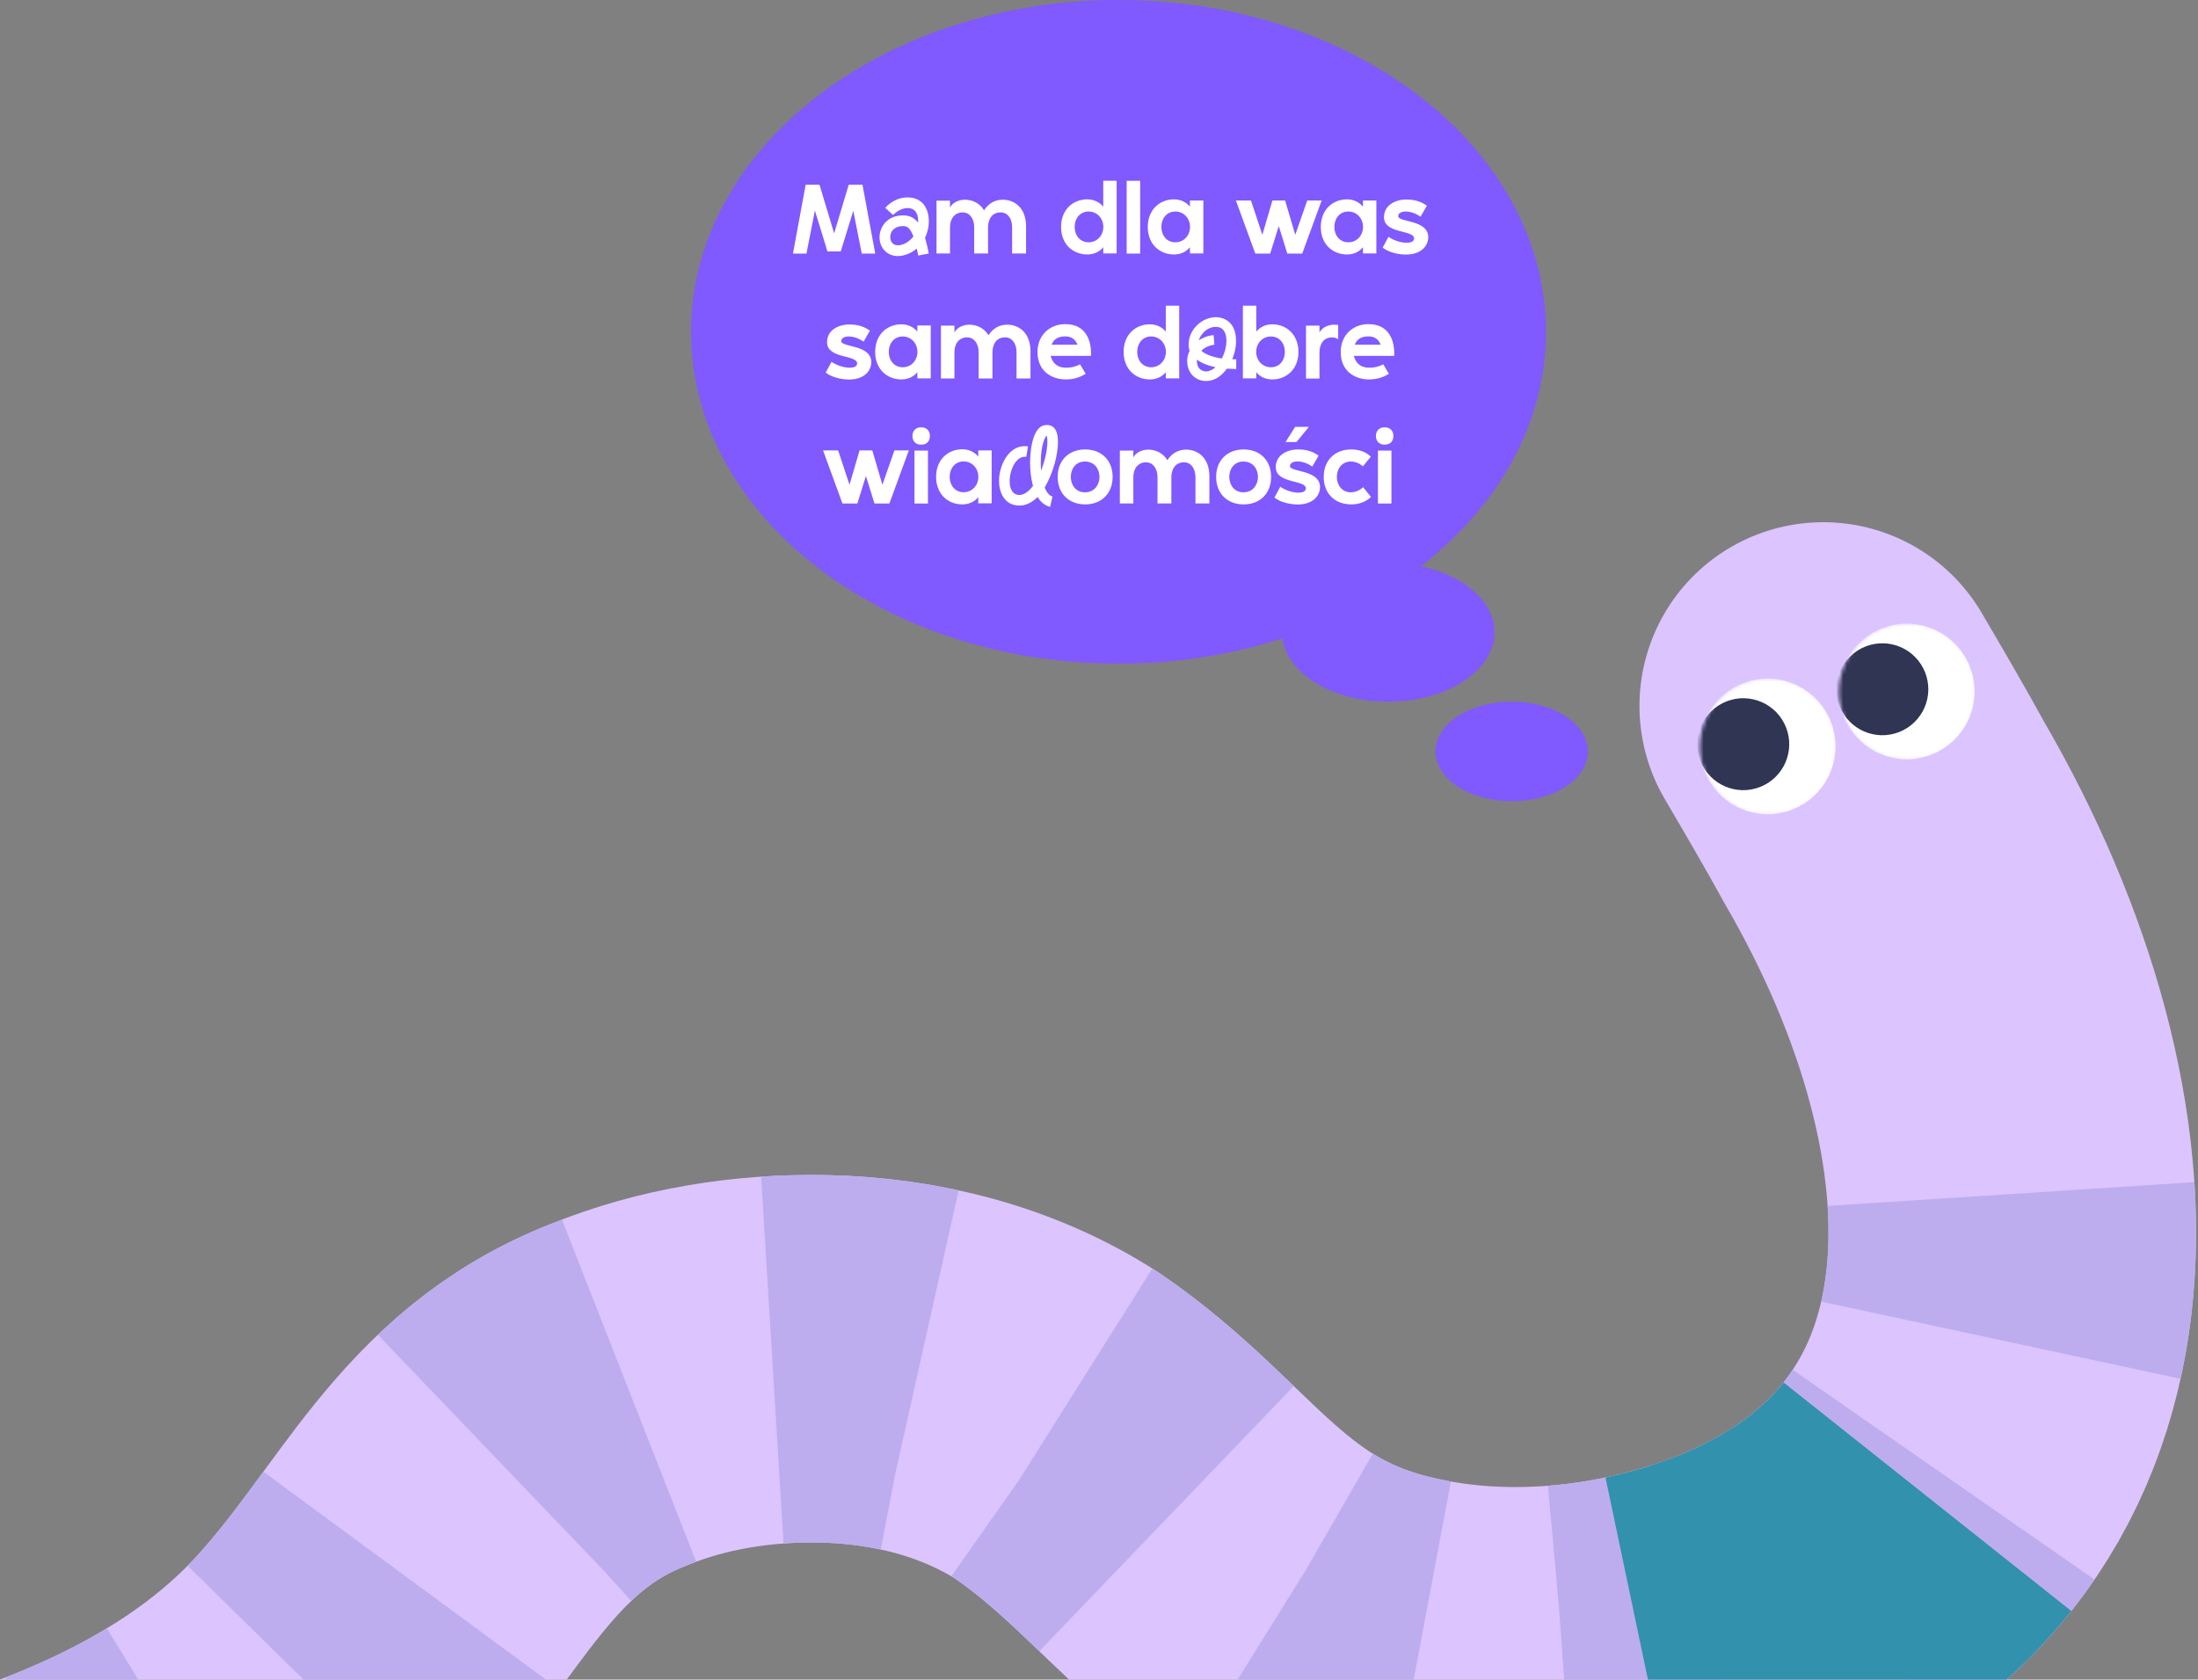
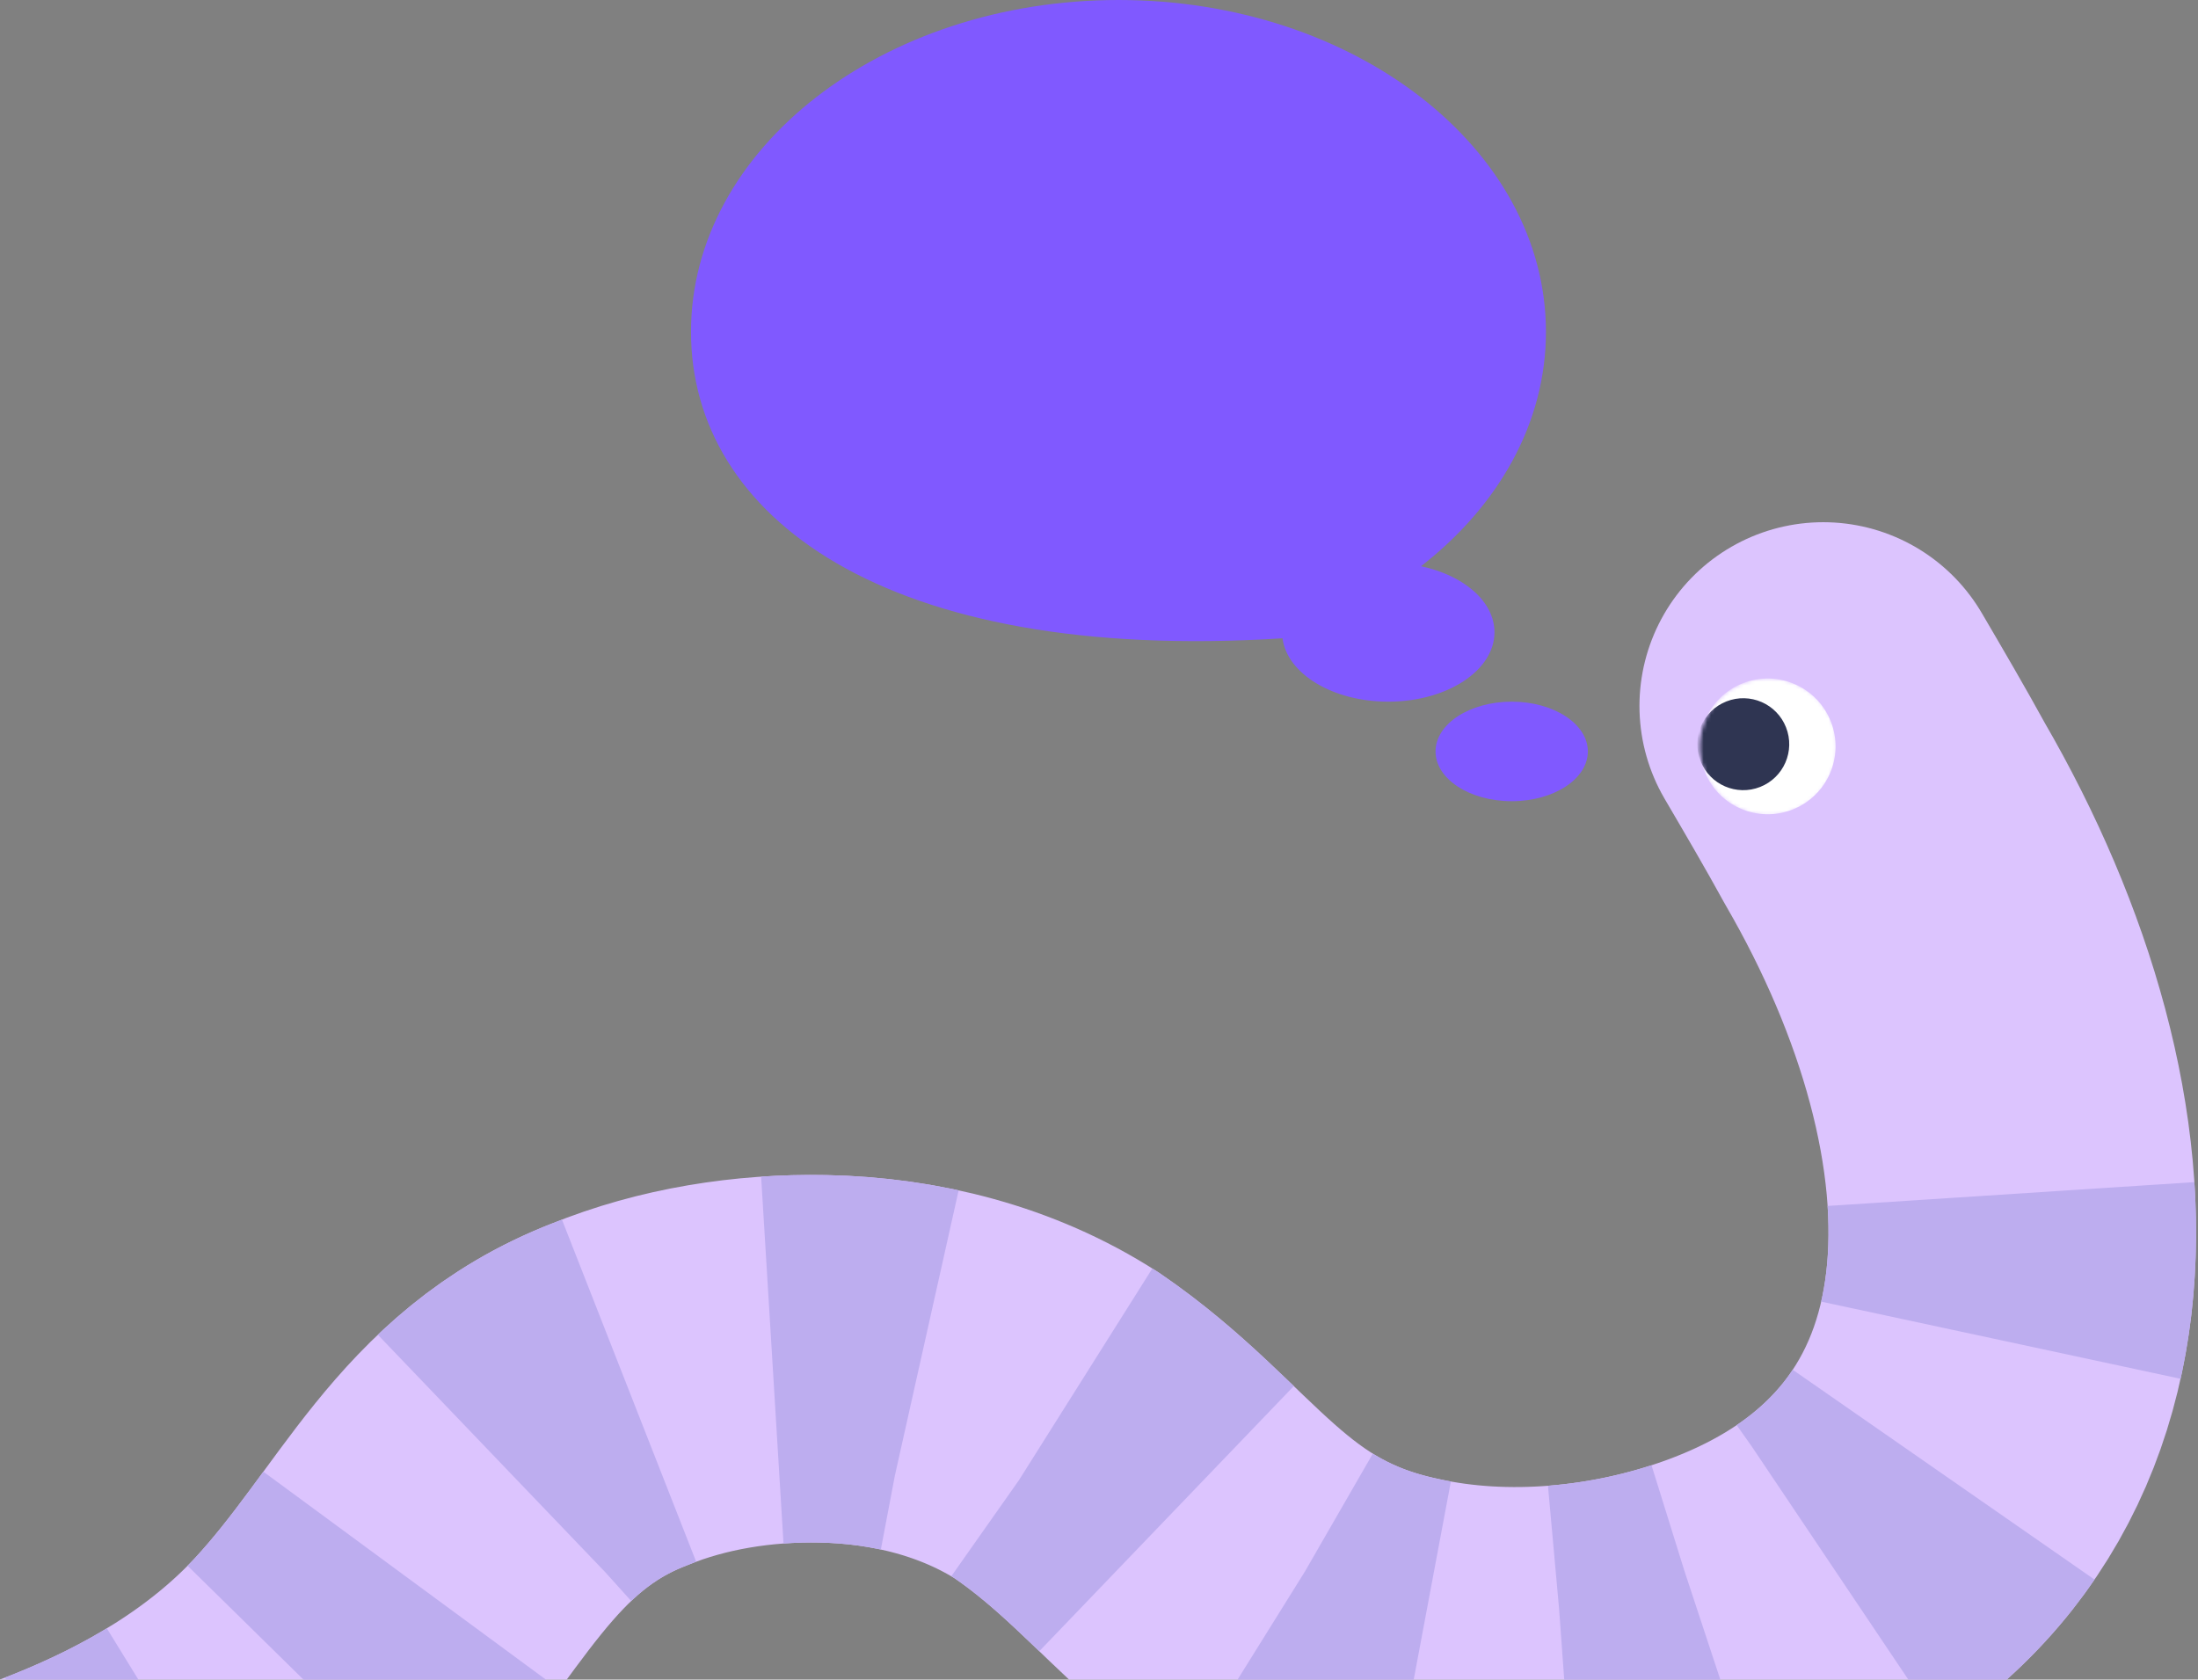
<svg xmlns="http://www.w3.org/2000/svg" width="598" height="457" viewBox="0 0 598 457" fill="none">
  <rect x="0" y="0" width="598" height="457" fill="#808080" stroke="none" />
  <g clip-path="url(#clip0_3960_10778)">
    <path d="M-58.047 522.764C-5.948 514.732 52.597 497.776 89.606 458.043C117.259 428.215 129.03 394.77 168.437 379.449C185.676 372.392 205.071 369.347 223.911 369.722C246.36 370.151 268.79 375.813 287.639 387.942C322.43 411.766 334.235 441.448 380.964 451.328C409.747 457.66 441.859 454.513 469.406 444.651C567.563 409.628 562.438 306.853 512.811 221.343C507.456 211.579 501.749 201.833 496.039 192.087" stroke="#DCC4FE" stroke-width="100" stroke-linecap="round" stroke-linejoin="round" />
    <path d="M-58.047 522.763C-5.948 514.731 52.597 497.775 89.606 458.041C117.259 428.214 129.03 394.769 168.437 379.448C185.675 372.391 205.071 369.345 223.91 369.721C246.36 370.15 268.789 375.812 287.639 387.941C322.429 411.765 334.235 441.447 380.964 451.327C409.747 457.659 441.859 454.512 469.406 444.649C534.582 421.394 554.222 368.267 545.532 310.157" stroke="#BDADEF" stroke-width="100" stroke-dasharray="40 40" />
-     <path d="M524.387 407.248C511.847 423.035 493.822 435.939 469.406 444.651C462.227 447.221 454.739 449.335 447.08 450.944" stroke="#3291AC" stroke-width="100" stroke-linejoin="round" />
    <mask id="mask0_3960_10778" style="mask-type:alpha" maskUnits="userSpaceOnUse" x="462" y="184" width="38" height="38">
      <circle cx="481.167" cy="203.19" r="18.652" transform="rotate(-21.553 481.167 203.19)" fill="white" />
    </mask>
    <g mask="url(#mask0_3960_10778)">
      <circle cx="480.923" cy="203.084" r="18.464" transform="rotate(-21.553 480.923 203.084)" fill="white" />
      <circle cx="474.281" cy="202.488" r="12.506" transform="rotate(-21.553 474.281 202.488)" fill="#2F3552" />
    </g>
    <mask id="mask1_3960_10778" style="mask-type:alpha" maskUnits="userSpaceOnUse" x="500" y="169" width="38" height="38">
      <circle cx="519.007" cy="188.243" r="18.652" transform="rotate(-21.553 519.007 188.243)" fill="white" />
    </mask>
    <g mask="url(#mask1_3960_10778)">
-       <circle cx="518.764" cy="188.137" r="18.464" transform="rotate(-21.553 518.764 188.137)" fill="white" />
-       <path d="M523.754 182.947C526.291 189.371 523.14 196.635 516.717 199.172C510.293 201.709 503.029 198.559 500.492 192.135C497.954 185.711 501.105 178.447 507.529 175.91C513.952 173.373 521.217 176.523 523.754 182.947Z" fill="#2F3552" />
-     </g>
-     <path d="M411.28 190.917C422.724 190.917 432 196.98 432 204.459C432 211.938 422.723 218 411.28 218C399.837 218 390.561 211.938 390.561 204.459C390.561 196.98 399.837 190.917 411.28 190.917ZM304.298 0C368.527 0 420.595 40.422 420.595 90.284C420.595 115.187 407.607 137.734 386.604 154.067C398.204 156.52 406.594 163.637 406.594 172.035C406.594 182.463 393.658 190.917 377.702 190.917C362.595 190.917 350.198 183.338 348.922 173.681C335.181 178.117 320.108 180.568 304.298 180.568C240.068 180.568 188 140.147 188 90.284C188 40.422 240.069 0 304.298 0Z" fill="#8059FF" />
-     <path d="M230.903 50.256H234.647L238.127 69H234.455L232.151 57.336L228.743 68.4L225.143 68.424H225.119L221.711 57.288L219.407 69H215.735L219.191 50.256H222.959L226.943 63.504L230.903 50.256ZM244.306 66.744H244.33C244.57 66.744 246.682 66.72 248.506 64.32C247.594 62.064 246.922 61.512 245.65 61.512C243.826 61.512 242.218 62.52 242.218 64.512C242.218 65.568 242.746 66.744 244.306 66.744ZM246.922 53.712C250.978 53.712 252.706 56.784 252.706 60.192C252.706 61.584 252.466 62.976 251.674 64.68C252.274 66.792 252.682 68.88 252.682 68.976L249.826 69.528L249.418 67.632C249.346 67.632 247.33 69.672 244.138 69.672H243.946C240.97 69.456 239.29 67.128 239.29 64.56C239.29 61.848 241.282 58.608 245.65 58.608C246.778 58.608 248.338 58.776 249.778 60.552L249.802 60.36V60.168C249.802 58.104 248.986 56.616 246.946 56.616C244.594 56.616 243.082 58.488 242.962 58.488L240.85 56.544C240.85 56.544 243.13 53.712 246.922 53.712ZM272.842 54.336C275.794 54.336 279.154 56.328 279.154 61.608V68.976H275.362V61.8C275.362 59.472 274.138 57.792 272.266 57.792C268.69 57.792 268.81 61.8 268.81 61.8V68.976H265.042V61.8C265.042 59.472 263.794 57.792 261.922 57.792C259.762 57.792 258.466 59.472 258.466 61.8V68.976H254.794V54.6H258.466V56.496C258.994 55.272 260.698 54.336 262.498 54.336C264.418 54.336 266.506 55.176 267.73 57.216C268.762 55.608 270.394 54.336 272.842 54.336ZM296.169 65.928C298.497 65.928 300.177 64.056 300.177 61.752C300.177 59.424 298.497 57.552 296.169 57.552C293.841 57.552 292.377 59.424 292.377 61.752C292.377 64.056 293.841 65.928 296.169 65.928ZM300.153 56.232V49.176H303.801V68.952H300.153V67.272C299.073 68.616 297.465 69.24 295.809 69.24C291.993 69.24 288.681 66.528 288.681 61.752C288.681 56.976 291.993 54.24 295.809 54.24C297.465 54.24 299.049 54.888 300.153 56.232ZM306.526 69V49.2H310.198V69H306.526ZM319.758 65.928C322.086 65.928 323.766 64.056 323.766 61.752C323.766 59.424 322.086 57.552 319.758 57.552C317.43 57.552 315.966 59.424 315.966 61.752C315.966 64.056 317.43 65.928 319.758 65.928ZM323.742 56.232V54.552H327.39V68.952H323.742V67.272C322.662 68.616 321.054 69.24 319.398 69.24C315.582 69.24 312.27 66.528 312.27 61.752C312.27 56.976 315.582 54.24 319.398 54.24C321.054 54.24 322.638 54.888 323.742 56.232ZM355.659 54.552H359.571V54.576L354.291 69H350.235L347.907 61.512L345.579 69H341.523L336.243 54.552H340.347L343.443 63.888L346.179 54.552H349.635L352.395 63.888L355.659 54.552ZM366.827 65.928C369.155 65.928 370.835 64.056 370.835 61.752C370.835 59.424 369.155 57.552 366.827 57.552C364.499 57.552 363.035 59.424 363.035 61.752C363.035 64.056 364.499 65.928 366.827 65.928ZM370.811 56.232V54.552H374.459V68.952H370.811V67.272C369.731 68.616 368.123 69.24 366.467 69.24C362.651 69.24 359.339 66.528 359.339 61.752C359.339 56.976 362.651 54.24 366.467 54.24C368.123 54.24 369.707 54.888 370.811 56.232ZM382.489 69.264C380.257 69.264 377.617 68.568 376.177 67.368L377.761 64.44C379.273 65.496 381.241 66.048 382.705 66.048C383.881 66.048 384.721 65.688 384.721 64.896C384.745 62.472 376.537 63.696 376.537 59.112C376.537 55.848 379.585 54.288 382.609 54.288C385.321 54.288 386.809 55.032 388.201 55.968L386.473 58.968C385.129 57.984 383.641 57.552 382.465 57.552C381.265 57.552 380.401 58.008 380.401 58.8C380.401 60.576 388.585 59.688 388.585 64.584C388.585 66.384 387.169 69.264 382.489 69.264ZM230.961 103.264C228.729 103.264 226.089 102.568 224.649 101.368L226.233 98.44C227.745 99.496 229.713 100.048 231.177 100.048C232.353 100.048 233.193 99.688 233.193 98.896C233.217 96.472 225.009 97.696 225.009 93.112C225.009 89.848 228.057 88.288 231.081 88.288C233.793 88.288 235.281 89.032 236.673 89.968L234.945 92.968C233.601 91.984 232.113 91.552 230.937 91.552C229.737 91.552 228.873 92.008 228.873 92.8C228.873 94.576 237.057 93.688 237.057 98.584C237.057 100.384 235.641 103.264 230.961 103.264ZM245.592 99.928C247.92 99.928 249.6 98.056 249.6 95.752C249.6 93.424 247.92 91.552 245.592 91.552C243.264 91.552 241.8 93.424 241.8 95.752C241.8 98.056 243.264 99.928 245.592 99.928ZM249.576 90.232V88.552H253.224V102.952H249.576V101.272C248.496 102.616 246.888 103.24 245.232 103.24C241.416 103.24 238.104 100.528 238.104 95.752C238.104 90.976 241.416 88.24 245.232 88.24C246.888 88.24 248.472 88.888 249.576 90.232ZM274.046 88.336C276.998 88.336 280.358 90.328 280.358 95.608V102.976H276.566V95.8C276.566 93.472 275.342 91.792 273.47 91.792C269.894 91.792 270.014 95.8 270.014 95.8V102.976H266.246V95.8C266.246 93.472 264.998 91.792 263.126 91.792C260.966 91.792 259.67 93.472 259.67 95.8V102.976H255.998V88.6H259.67V90.496C260.198 89.272 261.902 88.336 263.702 88.336C265.622 88.336 267.71 89.176 268.934 91.216C269.966 89.608 271.598 88.336 274.046 88.336ZM289.831 91.528C287.311 91.528 286.543 92.752 286.087 93.784H293.167L293.095 93.664C292.471 92.224 291.391 91.528 289.831 91.528ZM296.839 96.112C296.839 96.352 296.839 96.592 296.815 96.832H285.823L286.063 97.48C286.663 99.112 288.007 100.048 290.023 100.048C291.391 100.048 292.663 99.784 293.839 99.112L295.375 101.704C293.791 102.712 291.967 103.24 290.023 103.24C286.015 103.24 282.271 100.936 282.271 95.776C282.271 91.192 285.583 88.192 289.831 88.192C295.687 88.192 296.839 93.04 296.839 96.112ZM313.188 99.928C315.516 99.928 317.196 98.056 317.196 95.752C317.196 93.424 315.516 91.552 313.188 91.552C310.86 91.552 309.396 93.424 309.396 95.752C309.396 98.056 310.86 99.928 313.188 99.928ZM317.172 90.232V83.176H320.82V102.952H317.172V101.272C316.092 102.616 314.484 103.24 312.828 103.24C309.012 103.24 305.7 100.528 305.7 95.752C305.7 90.976 309.012 88.24 312.828 88.24C314.484 88.24 316.068 88.888 317.172 90.232ZM328.129 101.056H328.177C329.521 101.056 330.673 99.928 330.673 99.904C330.673 99.904 330.505 99.856 330.265 99.808C327.001 99.088 325.729 97.864 325.657 97.864C325.657 97.864 325.633 97.864 325.633 98.176C325.633 100.96 327.817 101.056 328.129 101.056ZM332.545 97.288C333.241 95.92 333.673 94.192 333.673 92.704C333.673 90.616 332.857 88.936 330.817 88.936C327.625 88.936 326.185 92.2 326.185 92.56C326.233 92.56 328.057 91.288 330.193 91.192C330.217 91.6 330.385 93.64 330.385 93.736C330.385 93.808 330.385 93.808 330.289 93.808C328.057 94.096 326.881 95.392 326.881 95.44C326.881 95.488 326.929 95.536 327.073 95.632C328.825 97.048 332.161 97.528 332.401 97.528C332.425 97.528 332.449 97.48 332.545 97.288ZM335.257 97.744L336.337 97.768V100.408C336.337 100.408 334.897 100.36 333.793 100.312C332.401 102.232 330.529 103.672 328.153 103.672C325.513 103.672 322.993 101.776 322.993 98.2C322.993 96.76 323.473 95.776 323.665 95.392L323.593 95.272C323.401 94.672 323.377 94.216 323.377 93.856V93.76C323.377 89.584 327.097 86.296 330.817 86.296C331.513 86.296 336.289 86.488 336.289 92.776C336.289 95.536 335.257 97.624 335.257 97.744ZM341.765 95.752C341.765 98.056 343.445 99.928 345.773 99.928C348.101 99.928 349.565 98.056 349.565 95.752C349.565 93.424 348.101 91.552 345.773 91.552C343.445 91.552 341.765 93.424 341.765 95.752ZM341.789 102.952H338.141V83.176H341.789V90.232C342.893 88.888 344.477 88.24 346.133 88.24C349.949 88.24 353.261 90.976 353.261 95.752C353.261 100.528 349.949 103.24 346.133 103.24C344.477 103.24 342.869 102.616 341.789 101.272V102.952ZM364.074 88.432V92.32C363.858 92.152 363.306 91.792 362.442 91.792C358.866 91.792 358.986 95.8 358.986 95.8V103H355.314V88.6H358.986V90.496C359.514 89.272 361.218 88.336 363.018 88.336C363.378 88.336 363.714 88.384 364.074 88.432ZM372.321 91.528C369.801 91.528 369.033 92.752 368.577 93.784H375.657L375.585 93.664C374.961 92.224 373.881 91.528 372.321 91.528ZM379.329 96.112C379.329 96.352 379.329 96.592 379.305 96.832H368.313L368.553 97.48C369.153 99.112 370.497 100.048 372.513 100.048C373.881 100.048 375.153 99.784 376.329 99.112L377.865 101.704C376.281 102.712 374.457 103.24 372.513 103.24C368.505 103.24 364.761 100.936 364.761 95.776C364.761 91.192 368.073 88.192 372.321 88.192C378.177 88.192 379.329 93.04 379.329 96.112ZM243.339 122.552H247.251V122.576L241.971 137H237.915L235.587 129.512L233.259 137H229.203L223.923 122.552H228.027L231.123 131.888L233.859 122.552H237.315L240.075 131.888L243.339 122.552ZM252.997 118.64C252.997 117.176 252.085 116.264 250.621 116.264C249.181 116.264 248.245 117.176 248.245 118.64C248.245 120.08 249.181 120.992 250.621 120.992C252.085 120.992 252.997 120.08 252.997 118.64ZM252.469 137H248.797V122.6H252.469V137ZM262.166 133.928C264.494 133.928 266.174 132.056 266.174 129.752C266.174 127.424 264.494 125.552 262.166 125.552C259.838 125.552 258.374 127.424 258.374 129.752C258.374 132.056 259.838 133.928 262.166 133.928ZM266.15 124.232V122.552H269.798V136.952H266.15V135.272C265.07 136.616 263.462 137.24 261.806 137.24C257.99 137.24 254.678 134.528 254.678 129.752C254.678 124.976 257.99 122.24 261.806 122.24C263.462 122.24 265.046 122.888 266.15 124.232ZM283.324 127.856C284.116 125.84 284.956 122.648 284.956 120.224C284.956 119.048 284.764 118.544 284.74 118.544C284.596 118.544 283.156 120.584 283.156 125.888C283.156 126.848 283.228 128.072 283.252 128.072C283.252 128.072 283.3 128 283.324 127.856ZM284.716 115.64H284.764C285.532 115.64 287.836 115.712 287.836 120.2C287.836 123.536 286.66 128.456 284.236 132.632C285.004 134.84 286.348 135.08 286.348 135.104L285.7 137.912C285.676 137.912 285.58 137.888 285.508 137.864C283.3 137.216 282.34 135.224 282.292 135.224C282.196 135.224 280.348 137.552 277.348 137.552C273.244 137.552 271.804 133.928 271.804 130.88C271.804 126.536 274.42 121.4 278.74 121.4C278.812 121.4 279.676 121.4 279.676 121.496L279.22 124.28H278.836C276.244 124.28 274.684 128.12 274.684 130.856C274.684 133.16 275.572 134.672 277.348 134.672C278.524 134.672 279.652 133.904 280.828 132.488L281.044 132.224L280.948 131.864C280.516 130.088 280.252 128.024 280.252 125.912V125.888C280.252 125.024 280.3 115.64 284.716 115.64ZM295.149 133.952C297.813 133.952 299.133 131.864 299.133 129.752C299.133 127.664 297.813 125.576 295.149 125.576C292.605 125.576 291.333 127.664 291.333 129.752C291.333 131.864 292.605 133.952 295.149 133.952ZM295.245 122.288C299.709 122.288 302.709 125.288 302.709 129.752C302.709 134.24 299.709 137.24 295.245 137.24C290.757 137.24 287.757 134.24 287.757 129.752C287.757 125.288 290.757 122.288 295.245 122.288ZM322.718 122.336C325.67 122.336 329.03 124.328 329.03 129.608V136.976H325.238V129.8C325.238 127.472 324.014 125.792 322.142 125.792C318.566 125.792 318.686 129.8 318.686 129.8V136.976H314.918V129.8C314.918 127.472 313.67 125.792 311.798 125.792C309.638 125.792 308.342 127.472 308.342 129.8V136.976H304.67V122.6H308.342V124.496C308.87 123.272 310.574 122.336 312.374 122.336C314.294 122.336 316.382 123.176 317.606 125.216C318.638 123.608 320.27 122.336 322.718 122.336ZM338.263 133.952C340.927 133.952 342.247 131.864 342.247 129.752C342.247 127.664 340.927 125.576 338.263 125.576C335.719 125.576 334.447 127.664 334.447 129.752C334.447 131.864 335.719 133.952 338.263 133.952ZM338.359 122.288C342.823 122.288 345.823 125.288 345.823 129.752C345.823 134.24 342.823 137.24 338.359 137.24C333.871 137.24 330.871 134.24 330.871 129.752C330.871 125.288 333.871 122.288 338.359 122.288ZM353.04 137.264C350.808 137.264 348.168 136.568 346.728 135.368L348.312 132.44C349.824 133.496 351.792 134.048 353.256 134.048C354.432 134.048 355.272 133.688 355.272 132.896C355.296 130.472 347.088 131.696 347.088 127.112C347.088 123.848 350.136 122.288 353.16 122.288C355.872 122.288 357.36 123.032 358.752 123.968L357.024 126.968C355.68 125.984 354.192 125.552 353.016 125.552C351.816 125.552 350.952 126.008 350.952 126.8C350.952 128.576 359.136 127.688 359.136 132.584C359.136 134.384 357.72 137.264 353.04 137.264ZM352.368 116.144H356.112L352.728 120.272H349.752L352.368 116.144ZM370.863 132.56L372.999 135.224C371.679 136.496 369.831 137.24 367.623 137.24C363.135 137.24 360.135 134.24 360.135 129.752C360.135 125.288 363.135 122.288 367.623 122.288C369.807 122.288 371.655 122.984 372.951 124.256L370.791 126.896C369.927 126.08 368.727 125.576 367.503 125.576C365.199 125.576 363.711 127.424 363.711 129.752C363.711 132.08 365.199 133.952 367.503 133.952C368.751 133.952 369.975 133.4 370.863 132.56ZM379.092 118.64C379.092 117.176 378.18 116.264 376.716 116.264C375.276 116.264 374.34 117.176 374.34 118.64C374.34 120.08 375.276 120.992 376.716 120.992C378.18 120.992 379.092 120.08 379.092 118.64ZM378.564 137H374.892V122.6H378.564V137Z" fill="white" />
+       </g>
+     <path d="M411.28 190.917C422.724 190.917 432 196.98 432 204.459C432 211.938 422.723 218 411.28 218C399.837 218 390.561 211.938 390.561 204.459C390.561 196.98 399.837 190.917 411.28 190.917ZM304.298 0C368.527 0 420.595 40.422 420.595 90.284C420.595 115.187 407.607 137.734 386.604 154.067C398.204 156.52 406.594 163.637 406.594 172.035C406.594 182.463 393.658 190.917 377.702 190.917C362.595 190.917 350.198 183.338 348.922 173.681C240.068 180.568 188 140.147 188 90.284C188 40.422 240.069 0 304.298 0Z" fill="#8059FF" />
  </g>
  <defs>
    <clipPath id="clip0_3960_10778">
      <rect width="598" height="457" fill="white" />
    </clipPath>
  </defs>
</svg>